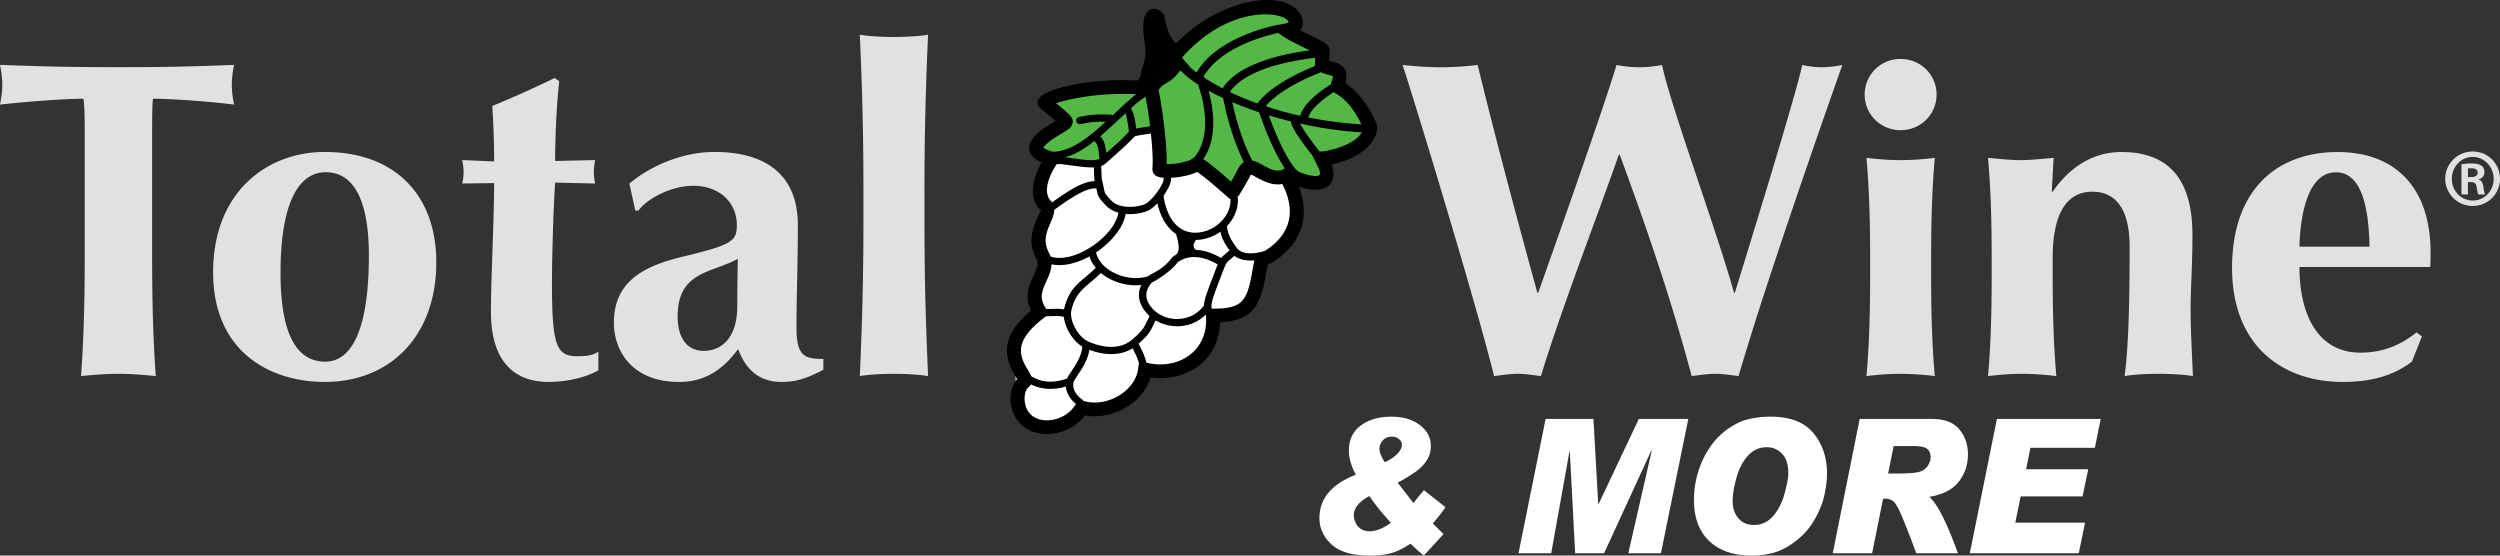
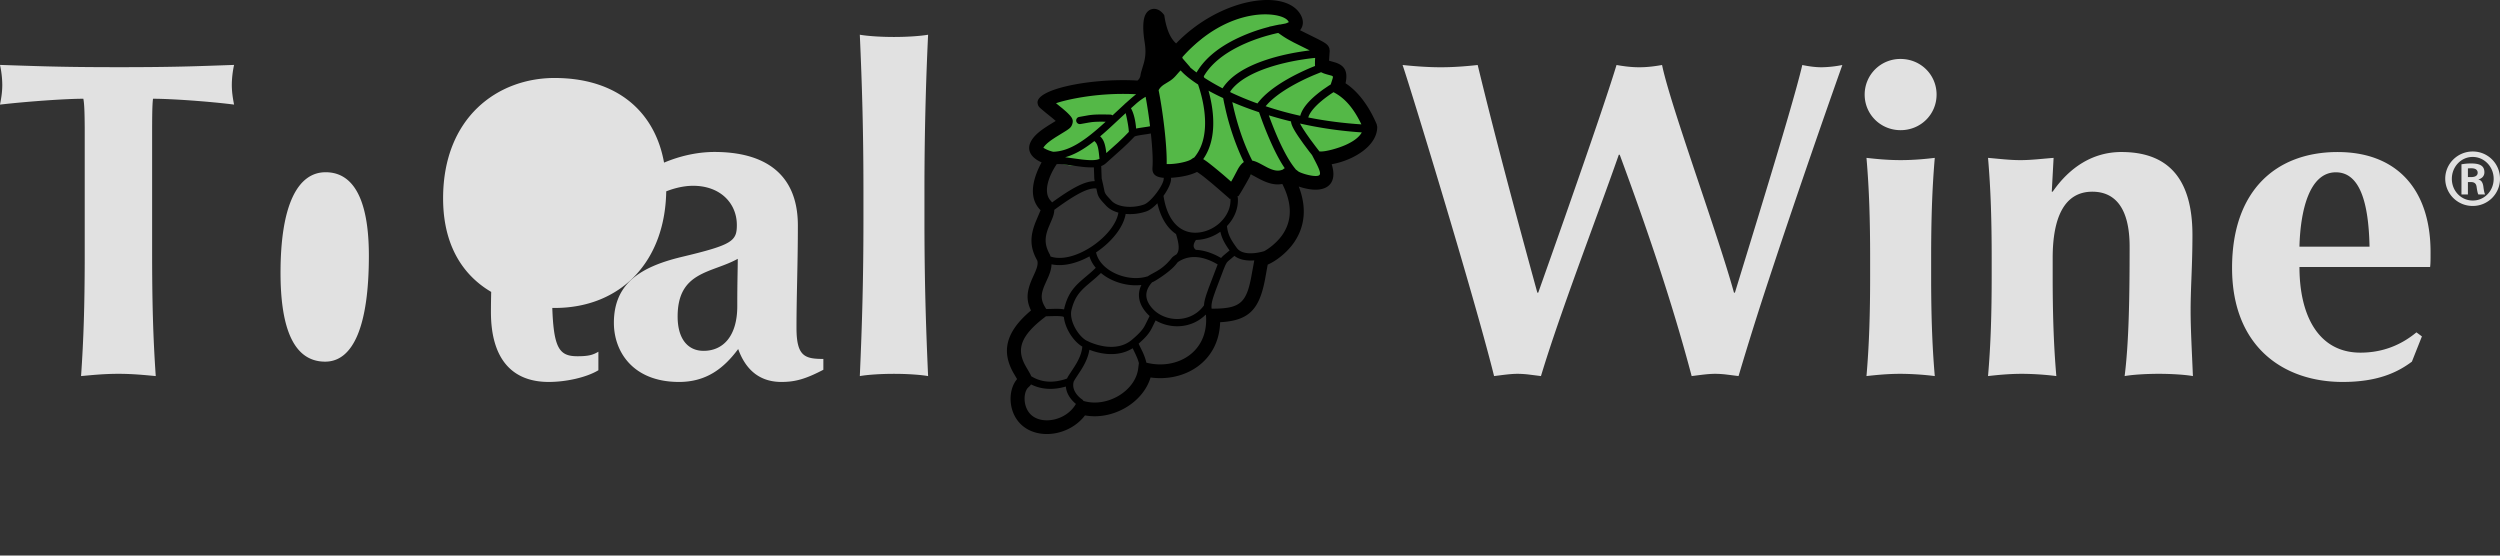
<svg xmlns="http://www.w3.org/2000/svg" id="twm-logo-color" viewBox="0 0 171 38">
  <rect x="0" y="0" width="171" height="38" fill="#333333" stroke="none" />
  <defs />
  <g fill="none" fill-rule="nonzero">
-     <path fill="white" d="M121.122 28.5c1.322 0 2.294.375 2.915 1.124.62.75.93 1.672.93 2.768 0 .422-.057.902-.172 1.444-.115.541-.336 1.1-.664 1.679a4.864 4.864 0 01-1.276 1.472c-.523.405-1.027.673-1.508.81a5.626 5.626 0 01-1.535.203c-1.24 0-2.206-.331-2.902-.996-.695-.664-1.043-1.597-1.043-2.795 0-.627.086-1.239.258-1.833a6.323 6.323 0 01.77-1.686 4.865 4.865 0 011.261-1.329c.5-.356.992-.59 1.476-.698.484-.11.98-.163 1.49-.163zm-25.983 0c.821 0 1.482.192 1.982.576.5.385.75.861.75 1.43 0 .358-.09.678-.268.958-.177.28-.404.525-.68.734-.276.208-.624.43-1.043.663a3.63 3.63 0 00-.278.157l1.078 1.39c.166-.216.359-.457.58-.714.066-.08.11-.137.13-.17l1.48 1.167c-.253.373-.543.745-.87 1.118.082.075.329.317.74.721L97.39 38a9.607 9.607 0 01-.697-.61 2.67 2.67 0 00-.22-.2c-.497.33-.947.548-1.35.653-.403.105-.882.156-1.438.156-1.194 0-2.063-.255-2.611-.763-.55-.51-.824-1.111-.824-1.805 0-1.324.83-2.313 2.49-2.964-.316-.585-.474-1.137-.474-1.654 0-.74.273-1.31.82-1.712.547-.4 1.232-.6 2.053-.6zm37.003.157c.853 0 1.477.235 1.872.707.395.473.592 1.042.592 1.705 0 .72-.21 1.347-.63 1.883-.42.539-1.091.882-2.015 1.032.55.473 1.203 1.759 1.961 3.86h-2.854a51.785 51.785 0 00-.832-2.177c-.318-.788-.558-1.244-.717-1.369a.898.898 0 00-.576-.188h-.14l-.75 3.734h-2.693l1.842-9.187h4.94zm-23.15 0l.325 5.824h.024l2.755-5.825h3.383l-1.873 9.188h-2.23l1.604-7.018h-.035l-3.226 7.018h-1.978l-.365-6.97h-.024l-1.25 6.97h-2.236l1.854-9.188h3.272zm34.695 0l-.398 1.974h-4.409l-.294 1.465h4.25l-.39 1.856h-4.235l-.363 1.8h4.767l-.427 2.092h-7.453l1.854-9.188h7.099zm-50.019 5.27c-.713.388-1.069.825-1.069 1.308 0 .163.04.335.122.515.08.18.203.323.364.428.162.108.362.161.599.161.438 0 .922-.193 1.451-.58-.627-.692-1.118-1.302-1.467-1.832zm27.159-3.336c-.488 0-.906.19-1.258.567-.35.379-.616.883-.792 1.512-.177.63-.265 1.166-.265 1.608 0 .469.13.858.389 1.167.259.31.618.463 1.077.463.515 0 .95-.206 1.31-.62.36-.414.621-.935.787-1.565.164-.628.247-1.076.247-1.344 0-.59-.14-1.035-.42-1.335a1.409 1.409 0 00-1.075-.453zm10.057-.079h-1.36l-.377 1.878h.509c.853 0 1.404-.042 1.655-.125.251-.084.438-.227.56-.424.122-.199.183-.39.183-.574 0-.235-.073-.42-.22-.553-.144-.133-.462-.202-.95-.202zm-35.69-.644a.785.785 0 00-.607.25.856.856 0 00-.23.605c0 .212.12.511.365.898.402-.196.696-.4.886-.611.189-.213.284-.406.284-.58 0-.15-.066-.28-.198-.393a.747.747 0 00-.5-.169z" />
-     <path fill="white" d="M78.594 8.826l-1.02.256-2.114 1.106-1.737.662-1.66.037-.529.627-.264 2.246-.227 1.546-.075 1.289.038 1.399-.302 2.026.037 1.435-1.17 1.437-.151 1.657.076 2.21.415 1.766 1.774.628 1.85-.812 1.586-.368 2.605-1.546.527-1.105c1.572-.076 2.705-.358 3.398-.847.694-.488 1.147-1.323 1.36-2.504l2.189-1.437.64-1.214.644-1.657 1.471-1.289.529-1.952-.226-2.061-1.737-1.73-7.927-1.805z" />
    <path fill="#54B847" d="M86.606.535l1.613.785 1.68 1.896.605 1.244 1.141 1.307 2.286 2.879-1.412 1.373-1.881 1.177-.47 1.356-1.949-.897-.336.72-1.947-.72-1.143.915h-1.008l-1.008-.982-1.21-.196-1.41.263-.672-.524-.135-2.485-.335-2.29.47-1.7.47-.131 3.695-3.14 2.956-.85zm-8.23 5.224l.404 1.047.168 2.094-1.31.261-1.278 1.047-1.477.981-1.68.13-1.411-.26.067-.393-.805-.458.133-.784 1.479-.851-.202-.981-.739-.85 2.352-.72 3.157.065 1.143-.328z" />
    <path fill="#000" d="M88.957.997c.216.374.2.715.03.984l-.062.087 1.24.615.2.106c.354.19.491.3.564.52l.023.18-.013.17-.032.49.038.012.405.117c.63.21.861.617.685 1.416.525.346.978.823 1.37 1.398.318.464.539.894.76 1.402l.038.184c0 1.344-1.694 2.305-3.116 2.556.334 1.037-.053 1.696-1.015 1.74-.366.016-.839-.079-1.237-.216.57 1.467.411 2.761-.323 3.828-.479.695-1.239 1.277-1.8 1.514l-.05.269-.134.748c-.388 2.009-1.062 2.817-3.07 2.922-.08 2.729-2.454 4.103-4.758 3.78-.527 1.746-2.593 2.938-4.486 2.594-1.052 1.384-3.187 1.7-4.333.656-.896-.814-.953-2.237-.4-3.027l.087-.113-.253-.432c-.786-1.4-.597-2.75 1.207-4.261-.352-.719-.288-1.318.067-2.144l.232-.516.08-.21c.082-.246.091-.419.047-.55-.545-.957-.487-1.75-.054-2.768l.26-.615a.195.195 0 01.027-.049c-.634-.63-.658-1.509-.295-2.495a5.78 5.78 0 01.36-.782l-.08-.036-.078-.04c-.582-.302-.888-.794-.557-1.385.172-.307.463-.579.887-.872l.286-.189.509-.313-.272-.23-.403-.325-.353-.295c-.143-.129-.18-.194-.21-.34-.202-.968 3.507-1.72 6.602-1.584l.23.012.055-.053a.55.55 0 00.147-.3c.01-.075.025-.149.046-.228l.19-.638c.116-.444.139-.837.048-1.405-.12-.755-.125-1.349-.01-1.72.197-.64.836-.751 1.268-.235l.082.098.02.125c.116.718.311 1.223.553 1.552.091.124.173.208.241.263C83.445-.136 87.91-.827 88.957.997zM70.518 26.292l-.014.026a.636.636 0 01-.062.079l-.147.142c-.315.377-.317 1.337.24 1.842.759.692 2.39.39 3.046-.734l.012-.019a2.216 2.216 0 01-.27-.26c-.24-.276-.393-.589-.417-.93-.866.255-1.672.209-2.388-.146zm6.957-2.472a2.543 2.543 0 01-.832.335c-.626.133-1.284.054-1.922-.156l-.208-.074c-.058.385-.208.762-.44 1.167l-.123.206-.41.626-.075.13a.386.386 0 00-.033.082c-.075.332.036.636.276.91.046.053.093.1.137.14l.063.055.104.077a.248.248 0 01.092.103l.03.01c1.597.462 3.527-.688 3.718-2.218l.048-.376a3.06 3.06 0 00-.127-.377l-.088-.201-.21-.439zm-5.233-2.202l-.275.004-.425.012-.11.086c-1.656 1.274-1.87 2.173-1.34 3.206l.112.203.133.225.138.244c.022.044.041.088.057.13l-.054-.032c.69.452 1.494.53 2.404.232l.104-.038a1.76 1.76 0 01.11-.204l.388-.592.154-.255c.225-.395.357-.75.39-1.105l.001-.03-.053-.03c-.561-.352-1.117-1.19-1.209-1.99l-.04-.022c-.071-.026-.236-.042-.485-.044zm10.225-.095c-.956.953-2.398 1-3.422.393l-.071.142-.184.377-.081.148c-.169.288-.4.55-.824.92l.023.06.032.07.206.421c.12.259.208.498.266.75l.034.01c2.018.5 4.215-.685 4.046-3.201l-.007-.073a.25.25 0 01-.018-.017zm-7.163-2.85l-.051.051-.258.238-.141.123-.51.432c-.583.507-.859.91-1.051 1.665-.187.736.455 1.8 1.017 2.11l.24.113c.087.037.2.081.333.125.558.184 1.13.253 1.652.142a2.01 2.01 0 00.896-.437c.465-.394.687-.639.84-.898l.069-.127.294-.595a2.479 2.479 0 01-.505-.62c-.262-.468-.315-.98-.058-1.501-.97.109-2.04-.212-2.767-.821zm5.504-.89l-.08.042-.117.071-.054.037a4.355 4.355 0 01-.178.218c-.46.526-1.486 1.148-1.562 1.152l-.004-.006-.09.106c-.358.446-.385.857-.205 1.249l.055.106c.045.08.082.134.145.216.792 1.036 2.589 1.211 3.559.014l.078-.105c.007-.207.06-.437.189-.819l.127-.361.617-1.617c-1.02-.598-1.843-.618-2.48-.302zm-6.29-.246c-.856.472-1.8.714-2.593.541-.006.19-.047.384-.115.59l-.082.217-.253.566c-.304.702-.307 1.068.066 1.65l.024.037.56-.014c.287-.005.497.005.657.04l.02-.101c.201-.79.497-1.263 1.05-1.775l.21-.187.458-.387.198-.174.232-.22-.11-.144a2.186 2.186 0 01-.321-.64zm9.916-.035l-.43.36-.04.04a.56.56 0 00-.066.084l-.057.103c-.021.042-.044.091-.07.153l-.091.223-.52 1.37-.111.314c-.16.47-.197.685-.179.915l.005.048h.096c1.919 0 2.311-.444 2.65-2.364l.17-.927.002-.01a2.92 2.92 0 01-.472 0c-.348-.028-.65-.126-.887-.309zm-5.27-3.598c-.25.264-.515.471-.747.552-.44.155-.947.22-1.422.177-.158.94-.99 1.94-2.024 2.631.253 1.211 1.993 1.997 3.333 1.69l.153-.04a.26.26 0 01.046-.01l.023-.017.156-.095.427-.234.191-.118c.187-.124.36-.264.529-.433l.166-.178.054-.063.129-.158a1.32 1.32 0 01.2-.152l.083-.05c.257-.264.17-.77-.02-1.396-.594-.398-1.048-1.11-1.276-2.106zm4.31 1.946c-.36.255-.779.437-1.225.517-.151.027-.3.042-.445.045-.293.427-.115.602.008.688l-.01-.01c.459.02.96.157 1.5.436l.22.12.067-.076.088-.085.425-.356-.043-.06c-.334-.477-.5-.822-.585-1.219zm-11.29-1.548l-.072.053c-.001.102-.016.207-.044.316-.02.076-.045.153-.078.24l-.127.306-.03.068-.125.3c-.263.683-.266 1.17.108 1.84l.04.119.052.018c1.628.496 4.342-1.438 4.59-3.018-.33-.09-.62-.243-.833-.467l-.196-.21c-.195-.215-.28-.331-.342-.464a1.073 1.073 0 01-.066-.182l-.07-.326c-.526-.068-1.354.345-2.808 1.407zm13.38-2.366l-.03.047-.056.117c-.071.132-.18.33-.302.542l-.278.477-.181.288-.082.03c.018.03.03.064.032.1.052.715-.244 1.402-.743 1.925.057.522.203.857.678 1.503.156.211.414.325.761.354.254.02.533-.006.808-.064l.164-.038.107-.031.016-.001c.357-.185.91-.619 1.258-1.123.637-.926.711-2.068-.005-3.478-.523.099-1.024-.052-1.642-.384l-.317-.172a2.23 2.23 0 00-.188-.092zm-3.69-.176c-.372.191-.923.323-1.492.378a7.7 7.7 0 01-.295.024.21.21 0 01.014.078c0 .285-.217.735-.52 1.159l.005.015c.29 1.878 1.313 2.693 2.571 2.467.5-.09.957-.334 1.31-.668a.16.16 0 01.04-.043c.432-.427.692-.994.657-1.574-.053.01-.072.004-.082-.015l-.011-.03c-.036-.022-.036-.022-.05-.034l-.687-.598-.43-.369-.508-.415a9.694 9.694 0 00-.222-.17l-.19-.134zM78.72 9.127l-.095.019-.172.029-.414.06-.207.037c-.144.03-.22.056-.244.082l-.34.348-.16.156-.33.31-1.117 1.001a.966.966 0 01-.318.189l.032.85.099.43.094.448a.622.622 0 00.038.11.972.972 0 00.145.21l.065.075.24.26c.43.454 1.45.516 2.21.25.461-.161 1.243-1.209 1.34-1.668l.016-.14.007-.02c-.521-.035-.817-.22-.78-.7.043-.537-.011-1.416-.11-2.336zm-6.435 2.092l.074-.106c-.622.87-1.057 2.054-.473 2.636l.076.097c1.382-1.003 2.247-1.457 2.916-1.455l-.027-.147-.006-.12-.024-.676a5.468 5.468 0 01-.88-.047l-.208-.026-.746-.104-.251-.03a3.281 3.281 0 00-.268-.02h-.07l-.111.006-.002-.008zm10.376-5.016l-.024-.092c.254.894.39 1.798.34 2.649-.047.815-.263 1.533-.678 2.124.126.075.273.18.451.319l.288.229.319.262.335.282.516.449c.073-.124.14-.242.202-.359l.27-.512c.077-.135.154-.243.253-.347a.811.811 0 01.148-.123l.086.173c-.129-.25-.252-.51-.368-.78a17.581 17.581 0 01-.955-2.92l-.112-.503-.068-.345a16.62 16.62 0 01-1.003-.506zm4.125 1.686l.01.024c.214.59.45 1.18.7 1.73.378.825.752 1.483 1.106 1.905l.032.047c.05.033.1.07.148.113.13.114.85.346 1.246.328.335-.015.382-.145-.059-.994l-.226-.437-.209-.265-.382-.513-.31-.441c-.345-.508-.53-.856-.536-1.081a27.459 27.459 0 01-1.52-.416zm-2.498-.902l.101.446c.23.966.534 1.932.924 2.83.109.25.222.491.341.723.071.012.144.033.217.06.102.037.206.086.34.157l.476.255c.45.222.75.27 1.054.141l.013-.007a.556.556 0 01.123-.088c-.296-.432-.593-.987-.89-1.639a24.458 24.458 0 01-.719-1.77l-.148-.417a25.227 25.227 0 01-1.832-.691zm-3.532-2.169l-.017.016c-.043.04-.09.09-.144.152l-.194.221a2.022 2.022 0 01-.233.22l-.133.097-.42.26c-.178.122-.288.234-.365.387.27 1.34.58 3.727.551 5.05.133.007.302.001.487-.017.528-.05 1.049-.192 1.216-.32a.85.85 0 01.174-.107l-.05.062c.489-.542.741-1.257.791-2.11.045-.783-.081-1.63-.321-2.47a9.788 9.788 0 00-.15-.479c-.51-.329-.916-.654-1.192-.962zM74.85 9.65l-.067.053c-.701.54-1.318.886-1.93 1.054l.05.004 1.1.149c.605.07.992.06 1.203-.044l-.035-.33c-.056-.509-.132-.743-.32-.886zm2.145-1.912l-1.088 1.01c-.229.21-.447.402-.657.579.253.226.356.562.422 1.142l.801-.717.414-.397.326-.333c-.009-.282-.106-.804-.182-1.136l-.036-.148zM73.54 6.732c-.433.083-.822.177-1.132.271l-.177.057.449.364.208.18c.062.055.116.106.165.155.28.28.39.441.286.743-.062.185-.154.272-.414.44l-.734.453-.197.13c-.323.223-.534.415-.624.577 0 .006.004.012.028.026l.14.074c.169.088.365.148.505.179 1.052-.035 2.06-.661 3.528-2.003l.055-.051-.265-.004c-.32 0-.537.012-.73.036l-.189.03-.539.096a.252.252 0 01-.289-.206.247.247 0 01.154-.268l.057-.015.63-.112c.199-.03.404-.048.688-.053l.18-.002h.203l.417.008a.255.255 0 01.153.055l.848-.787v-.017h.018l.355-.315c.157-.137.284-.242.397-.327l.194.011a17.504 17.504 0 00-4.368.275zM88.923 8.45c.05.102.134.246.245.419l.173.261.267.38.375.503.267.346h.147c.295 0 1.074-.188 1.665-.455.547-.248.918-.537 1.083-.848l.04.003a27.472 27.472 0 01-4.262-.609zM78.361 6.62l-.063.037a4.24 4.24 0 00-.645.487l-.295.262c.2.342.318.902.352 1.385l.224-.04.598-.09.132-.026a33.748 33.748 0 00-.303-2.015zm12.851-.315l-.123.081c-.236.158-.471.33-.69.513-.443.37-.756.73-.882 1.044l-.032.092c1.154.23 2.37.391 3.634.472-.472-.985-1.05-1.75-1.867-2.18l-.04-.022zm-.849-1.367l-.027.01-.432.175a14.47 14.47 0 00-1.601.788c-.654.378-1.193.774-1.579 1.18l-.156.174c.755.254 1.546.473 2.37.655.015-.059.035-.118.059-.177.167-.416.533-.837 1.039-1.26.157-.13.321-.257.488-.376l.357-.243.141-.088.117-.364c.051-.166.044-.203-.043-.232l-.338-.092-.17-.053a1.51 1.51 0 01-.068-.025l-.11-.048-.047-.024zm-.406-.977h-.005l-.201.02-.269.033-.157.022-.355.054c-.74.121-1.48.292-2.169.519-1.147.378-2.024.874-2.532 1.487l-.119.156.01.058c.585.277 1.202.534 1.85.767l.023-.031c.438-.573 1.122-1.107 1.986-1.606.53-.306 1.097-.58 1.664-.82l.263-.106.004-.016-.007-.088a5.329 5.329 0 01.014-.449zM87.43 2.253l-.138.029-.275.066-.326.088c-.68.193-1.361.445-1.994.764-.98.494-1.747 1.098-2.234 1.818l-.126.199.036.101c.367.237.788.484 1.25.723.547-.853 1.597-1.488 3-1.951.72-.238 1.488-.415 2.256-.54.179-.03.35-.055.51-.076l.197-.025-1.089-.541-.278-.15a5.849 5.849 0 01-.497-.302l-.292-.203zm-1.777-1.196c-1.611.268-3.283 1.193-4.72 2.785l-.067.075a.269.269 0 01.01.021l.018.063.52.6-.017.002c.129.11.279.23.449.354l-.065.114c.525-.97 1.451-1.747 2.66-2.357a11.828 11.828 0 012.385-.882l-.014-.008.202-.039.212-.049.268-.054a.286.286 0 01.069-.004l.343-.066a.7.7 0 00.113-.035l.129-.06c.01-.004.01-.007.005-.015l-.076-.107c-.285-.327-1.262-.532-2.424-.338z" />
-     <path fill="#e1e1e1" d="M159.898 10.4c4.047 0 6.352 2.558 6.352 6.844 0 .524 0 .801-.031 1.018h-8.936c0 3.33 1.307 5.859 4.17 5.859 1.433 0 2.71-.462 3.831-1.388l.375.277-.686 1.727c-1.028.77-2.398 1.388-4.734 1.388-4.048 0-7.566-2.405-7.566-7.801 0-5.335 3.052-7.925 7.225-7.925zm-111.025-.006c3.302 0 5.701 1.387 5.701 5.027 0 2.623-.094 4.783-.094 7.002 0 1.944.56 2.128 1.838 2.128v.74c-1.183.618-1.9.834-2.866.834-1.526 0-2.461-.864-2.96-2.251-.964 1.294-2.148 2.251-4.048 2.251-3.147 0-4.454-2.067-4.454-4.041 0-2.683 1.806-3.824 4.61-4.504 3.489-.832 3.8-1.08 3.8-2.189 0-1.48-1.122-2.683-2.991-2.683-1.433 0-3.114.832-3.738 1.696h-.218l-.404-1.85c1.682-1.39 3.862-2.16 5.824-2.16zM37.94 5.335l.312.217c-.157 1.325-.281 3.609-.281 5.459l2.74-.061a4.047 4.047 0 00-.092.832c0 .247.03.524.093.771l-2.741-.063c-.125 1.852-.217 5.214-.217 6.88 0 4.288.31 4.997 1.743 4.997.78 0 1.06-.093 1.433-.31v1.267c-.81.493-2.211.801-3.394.801-2.586 0-3.956-1.666-3.956-4.782 0-2.374.218-6.23.218-8.82l-2.182.03c.063-.247.094-.524.094-.771 0-.277-.031-.524-.094-.833l2.182.093c0-1.296-.032-2.222-.125-3.794a74.595 74.595 0 004.267-1.913zm-15.73 5.06c4.797 0 7.632 2.929 7.632 7.555 0 5.028-3.148 8.174-7.632 8.174-3.707 0-7.632-2.035-7.632-7.494 0-5.521 3.707-8.236 7.632-8.236zM16.011 4.44a6.678 6.678 0 00-.155 1.358c0 .462.062.893.155 1.356-1.682-.215-4.299-.4-5.544-.4-.054.374-.061 1.257-.062 2.25v8.175c0 3.455.062 5.83.248 8.544-.684-.061-1.526-.154-2.553-.154-1.029 0-1.87.093-2.555.154.176-2.545.242-4.79.25-7.908V8.778C5.79 7.879 5.775 7.1 5.7 6.754c-1.215 0-3.832.186-5.701.401.094-.463.157-.894.157-1.356A6.68 6.68 0 000 4.44c.907.03 1.668.056 2.41.078l.553.016c1.387.038 2.819.061 5.137.061 3.862 0 5.264-.063 7.911-.155zm116.328 6.358c-.187 2.159-.249 4.349-.249 6.846v1.233c0 2.498.062 4.687.249 6.846a19.98 19.98 0 00-2.337-.154c-.965 0-1.774.093-2.335.154.188-2.159.25-4.348.25-6.846v-1.233c0-2.497-.062-4.687-.25-6.846.561.062 1.37.154 2.335.154.967 0 1.808-.092 2.337-.154zm12.766-.4c3.115 0 4.858 1.726 4.858 5.675 0 2.096-.125 3.576-.125 5.178 0 1.296.094 2.9.157 4.472-.53-.093-1.432-.154-2.336-.154-.903 0-1.806.06-2.334.154.28-2.22.341-5.181.341-8.85 0-2.558-.933-3.761-2.553-3.761-1.87 0-2.71 1.695-2.71 4.532v1.233c0 2.497.063 4.688.25 6.846a19.825 19.825 0 00-2.336-.154c-.965 0-1.775.092-2.336.154.188-2.158.25-4.349.25-6.846v-1.233c0-2.497-.062-4.687-.25-6.845.749.062 1.464.154 2.212.154.747 0 1.463-.092 2.273-.154l-.125 2.313h.062c1.153-1.666 2.741-2.714 4.702-2.714zm-19.089-5.952a774.744 774.744 0 00-4.324 12.549l-.283.853-.141.425-.28.848a223.72 223.72 0 00-2.071 6.602l-.794-.1a6.877 6.877 0 00-.794-.054c-.53 0-1.091.092-1.62.154-1.338-5.058-3.052-10.083-4.92-15.14h-.062c-1.464 4.194-4.017 10.792-5.325 15.14l-.794-.1a6.877 6.877 0 00-.793-.054c-.53 0-1.092.092-1.62.154-.512-2.064-1.48-5.466-2.505-8.955l-.476-1.612c-1.511-5.097-3.017-9.968-3.278-10.71.902.093 1.774.155 2.616.155.84 0 1.682-.062 2.522-.155 1.276 5.274 2.896 11.255 4.08 15.573h.061c.551-1.554 1.176-3.32 1.803-5.106l.313-.895c1.357-3.876 2.674-7.707 3.24-9.572.53.093 1.029.155 1.557.155.529 0 1.028-.062 1.558-.155.313 1.532 1.46 4.937 2.607 8.354l.287.854c.808 2.413 1.582 4.755 2.025 6.365h.063c.459-1.497.99-3.225 1.528-4.985l.495-1.628c1.152-3.791 2.237-7.444 2.586-8.96.435.093.902.155 1.307.155a7.77 7.77 0 001.432-.155zM63.482 2.375a225.02 225.02 0 00-.25 10.672v2.005c0 4.04.094 7.187.25 10.672-.53-.093-1.433-.154-2.336-.154-.904 0-1.807.06-2.335.154.155-3.485.248-6.632.248-10.672v-2.005c0-4.041-.093-7.187-.248-10.672.528.092 1.431.154 2.335.154.903 0 1.806-.062 2.336-.154zm-41.21 9.406c-1.9 0-3.084 2.222-3.084 6.879 0 3.456.748 6.077 3.052 6.077 1.932 0 2.991-2.468 2.991-7.248 0-3.548-.903-5.708-2.96-5.708zm28.19 5.923c-1.775.987-4.112.834-4.112 3.949 0 1.511.686 2.344 1.775 2.344 1.372 0 2.305-1.049 2.305-3.054 0-1.789.033-2.53.033-3.239zm109.31-5.918c-1.837 0-2.428 2.683-2.49 5.088h4.795c-.063-3.084-.685-5.088-2.305-5.088zm9.368-1.424c1.033 0 1.86.835 1.86 1.858a1.855 1.855 0 01-1.867 1.867 1.868 1.868 0 01-1.879-1.867c0-1.023.844-1.858 1.879-1.858h.007zm-.007.373h-.01c-.783 0-1.417.669-1.417 1.495 0 .833.634 1.486 1.427 1.486.79.008 1.434-.653 1.434-1.486 0-.826-.643-1.495-1.434-1.495zm-.101.446c.358 0 .576.057.716.165.118.09.185.231.185.445 0 .25-.176.421-.401.48v.015c.184.035.3.2.334.505.04.322.083.447.116.512h-.46c-.049-.073-.082-.256-.124-.536-.033-.223-.165-.314-.392-.314h-.2v.85h-.442v-2.065c.166-.025.35-.057.668-.057zm.017.33c-.11 0-.184 0-.244.009v.593h.21c.258 0 .458-.083.458-.297 0-.173-.124-.305-.424-.305zm-39.047-7.478c1.372 0 2.46 1.08 2.46 2.436 0 1.357-1.088 2.435-2.46 2.435-1.369 0-2.459-1.078-2.459-2.435a2.434 2.434 0 012.46-2.436z" />
+     <path fill="#e1e1e1" d="M159.898 10.4c4.047 0 6.352 2.558 6.352 6.844 0 .524 0 .801-.031 1.018h-8.936c0 3.33 1.307 5.859 4.17 5.859 1.433 0 2.71-.462 3.831-1.388l.375.277-.686 1.727c-1.028.77-2.398 1.388-4.734 1.388-4.048 0-7.566-2.405-7.566-7.801 0-5.335 3.052-7.925 7.225-7.925zm-111.025-.006c3.302 0 5.701 1.387 5.701 5.027 0 2.623-.094 4.783-.094 7.002 0 1.944.56 2.128 1.838 2.128v.74c-1.183.618-1.9.834-2.866.834-1.526 0-2.461-.864-2.96-2.251-.964 1.294-2.148 2.251-4.048 2.251-3.147 0-4.454-2.067-4.454-4.041 0-2.683 1.806-3.824 4.61-4.504 3.489-.832 3.8-1.08 3.8-2.189 0-1.48-1.122-2.683-2.991-2.683-1.433 0-3.114.832-3.738 1.696h-.218l-.404-1.85c1.682-1.39 3.862-2.16 5.824-2.16zM37.94 5.335l.312.217c-.157 1.325-.281 3.609-.281 5.459l2.74-.061a4.047 4.047 0 00-.092.832c0 .247.03.524.093.771l-2.741-.063c-.125 1.852-.217 5.214-.217 6.88 0 4.288.31 4.997 1.743 4.997.78 0 1.06-.093 1.433-.31v1.267c-.81.493-2.211.801-3.394.801-2.586 0-3.956-1.666-3.956-4.782 0-2.374.218-6.23.218-8.82l-2.182.03c.063-.247.094-.524.094-.771 0-.277-.031-.524-.094-.833l2.182.093c0-1.296-.032-2.222-.125-3.794a74.595 74.595 0 004.267-1.913zc4.797 0 7.632 2.929 7.632 7.555 0 5.028-3.148 8.174-7.632 8.174-3.707 0-7.632-2.035-7.632-7.494 0-5.521 3.707-8.236 7.632-8.236zM16.011 4.44a6.678 6.678 0 00-.155 1.358c0 .462.062.893.155 1.356-1.682-.215-4.299-.4-5.544-.4-.054.374-.061 1.257-.062 2.25v8.175c0 3.455.062 5.83.248 8.544-.684-.061-1.526-.154-2.553-.154-1.029 0-1.87.093-2.555.154.176-2.545.242-4.79.25-7.908V8.778C5.79 7.879 5.775 7.1 5.7 6.754c-1.215 0-3.832.186-5.701.401.094-.463.157-.894.157-1.356A6.68 6.68 0 000 4.44c.907.03 1.668.056 2.41.078l.553.016c1.387.038 2.819.061 5.137.061 3.862 0 5.264-.063 7.911-.155zm116.328 6.358c-.187 2.159-.249 4.349-.249 6.846v1.233c0 2.498.062 4.687.249 6.846a19.98 19.98 0 00-2.337-.154c-.965 0-1.774.093-2.335.154.188-2.159.25-4.348.25-6.846v-1.233c0-2.497-.062-4.687-.25-6.846.561.062 1.37.154 2.335.154.967 0 1.808-.092 2.337-.154zm12.766-.4c3.115 0 4.858 1.726 4.858 5.675 0 2.096-.125 3.576-.125 5.178 0 1.296.094 2.9.157 4.472-.53-.093-1.432-.154-2.336-.154-.903 0-1.806.06-2.334.154.28-2.22.341-5.181.341-8.85 0-2.558-.933-3.761-2.553-3.761-1.87 0-2.71 1.695-2.71 4.532v1.233c0 2.497.063 4.688.25 6.846a19.825 19.825 0 00-2.336-.154c-.965 0-1.775.092-2.336.154.188-2.158.25-4.349.25-6.846v-1.233c0-2.497-.062-4.687-.25-6.845.749.062 1.464.154 2.212.154.747 0 1.463-.092 2.273-.154l-.125 2.313h.062c1.153-1.666 2.741-2.714 4.702-2.714zm-19.089-5.952a774.744 774.744 0 00-4.324 12.549l-.283.853-.141.425-.28.848a223.72 223.72 0 00-2.071 6.602l-.794-.1a6.877 6.877 0 00-.794-.054c-.53 0-1.091.092-1.62.154-1.338-5.058-3.052-10.083-4.92-15.14h-.062c-1.464 4.194-4.017 10.792-5.325 15.14l-.794-.1a6.877 6.877 0 00-.793-.054c-.53 0-1.092.092-1.62.154-.512-2.064-1.48-5.466-2.505-8.955l-.476-1.612c-1.511-5.097-3.017-9.968-3.278-10.71.902.093 1.774.155 2.616.155.84 0 1.682-.062 2.522-.155 1.276 5.274 2.896 11.255 4.08 15.573h.061c.551-1.554 1.176-3.32 1.803-5.106l.313-.895c1.357-3.876 2.674-7.707 3.24-9.572.53.093 1.029.155 1.557.155.529 0 1.028-.062 1.558-.155.313 1.532 1.46 4.937 2.607 8.354l.287.854c.808 2.413 1.582 4.755 2.025 6.365h.063c.459-1.497.99-3.225 1.528-4.985l.495-1.628c1.152-3.791 2.237-7.444 2.586-8.96.435.093.902.155 1.307.155a7.77 7.77 0 001.432-.155zM63.482 2.375a225.02 225.02 0 00-.25 10.672v2.005c0 4.04.094 7.187.25 10.672-.53-.093-1.433-.154-2.336-.154-.904 0-1.807.06-2.335.154.155-3.485.248-6.632.248-10.672v-2.005c0-4.041-.093-7.187-.248-10.672.528.092 1.431.154 2.335.154.903 0 1.806-.062 2.336-.154zm-41.21 9.406c-1.9 0-3.084 2.222-3.084 6.879 0 3.456.748 6.077 3.052 6.077 1.932 0 2.991-2.468 2.991-7.248 0-3.548-.903-5.708-2.96-5.708zm28.19 5.923c-1.775.987-4.112.834-4.112 3.949 0 1.511.686 2.344 1.775 2.344 1.372 0 2.305-1.049 2.305-3.054 0-1.789.033-2.53.033-3.239zm109.31-5.918c-1.837 0-2.428 2.683-2.49 5.088h4.795c-.063-3.084-.685-5.088-2.305-5.088zm9.368-1.424c1.033 0 1.86.835 1.86 1.858a1.855 1.855 0 01-1.867 1.867 1.868 1.868 0 01-1.879-1.867c0-1.023.844-1.858 1.879-1.858h.007zm-.007.373h-.01c-.783 0-1.417.669-1.417 1.495 0 .833.634 1.486 1.427 1.486.79.008 1.434-.653 1.434-1.486 0-.826-.643-1.495-1.434-1.495zm-.101.446c.358 0 .576.057.716.165.118.09.185.231.185.445 0 .25-.176.421-.401.48v.015c.184.035.3.2.334.505.04.322.083.447.116.512h-.46c-.049-.073-.082-.256-.124-.536-.033-.223-.165-.314-.392-.314h-.2v.85h-.442v-2.065c.166-.025.35-.057.668-.057zm.017.33c-.11 0-.184 0-.244.009v.593h.21c.258 0 .458-.083.458-.297 0-.173-.124-.305-.424-.305zm-39.047-7.478c1.372 0 2.46 1.08 2.46 2.436 0 1.357-1.088 2.435-2.46 2.435-1.369 0-2.459-1.078-2.459-2.435a2.434 2.434 0 012.46-2.436z" />
  </g>
</svg>